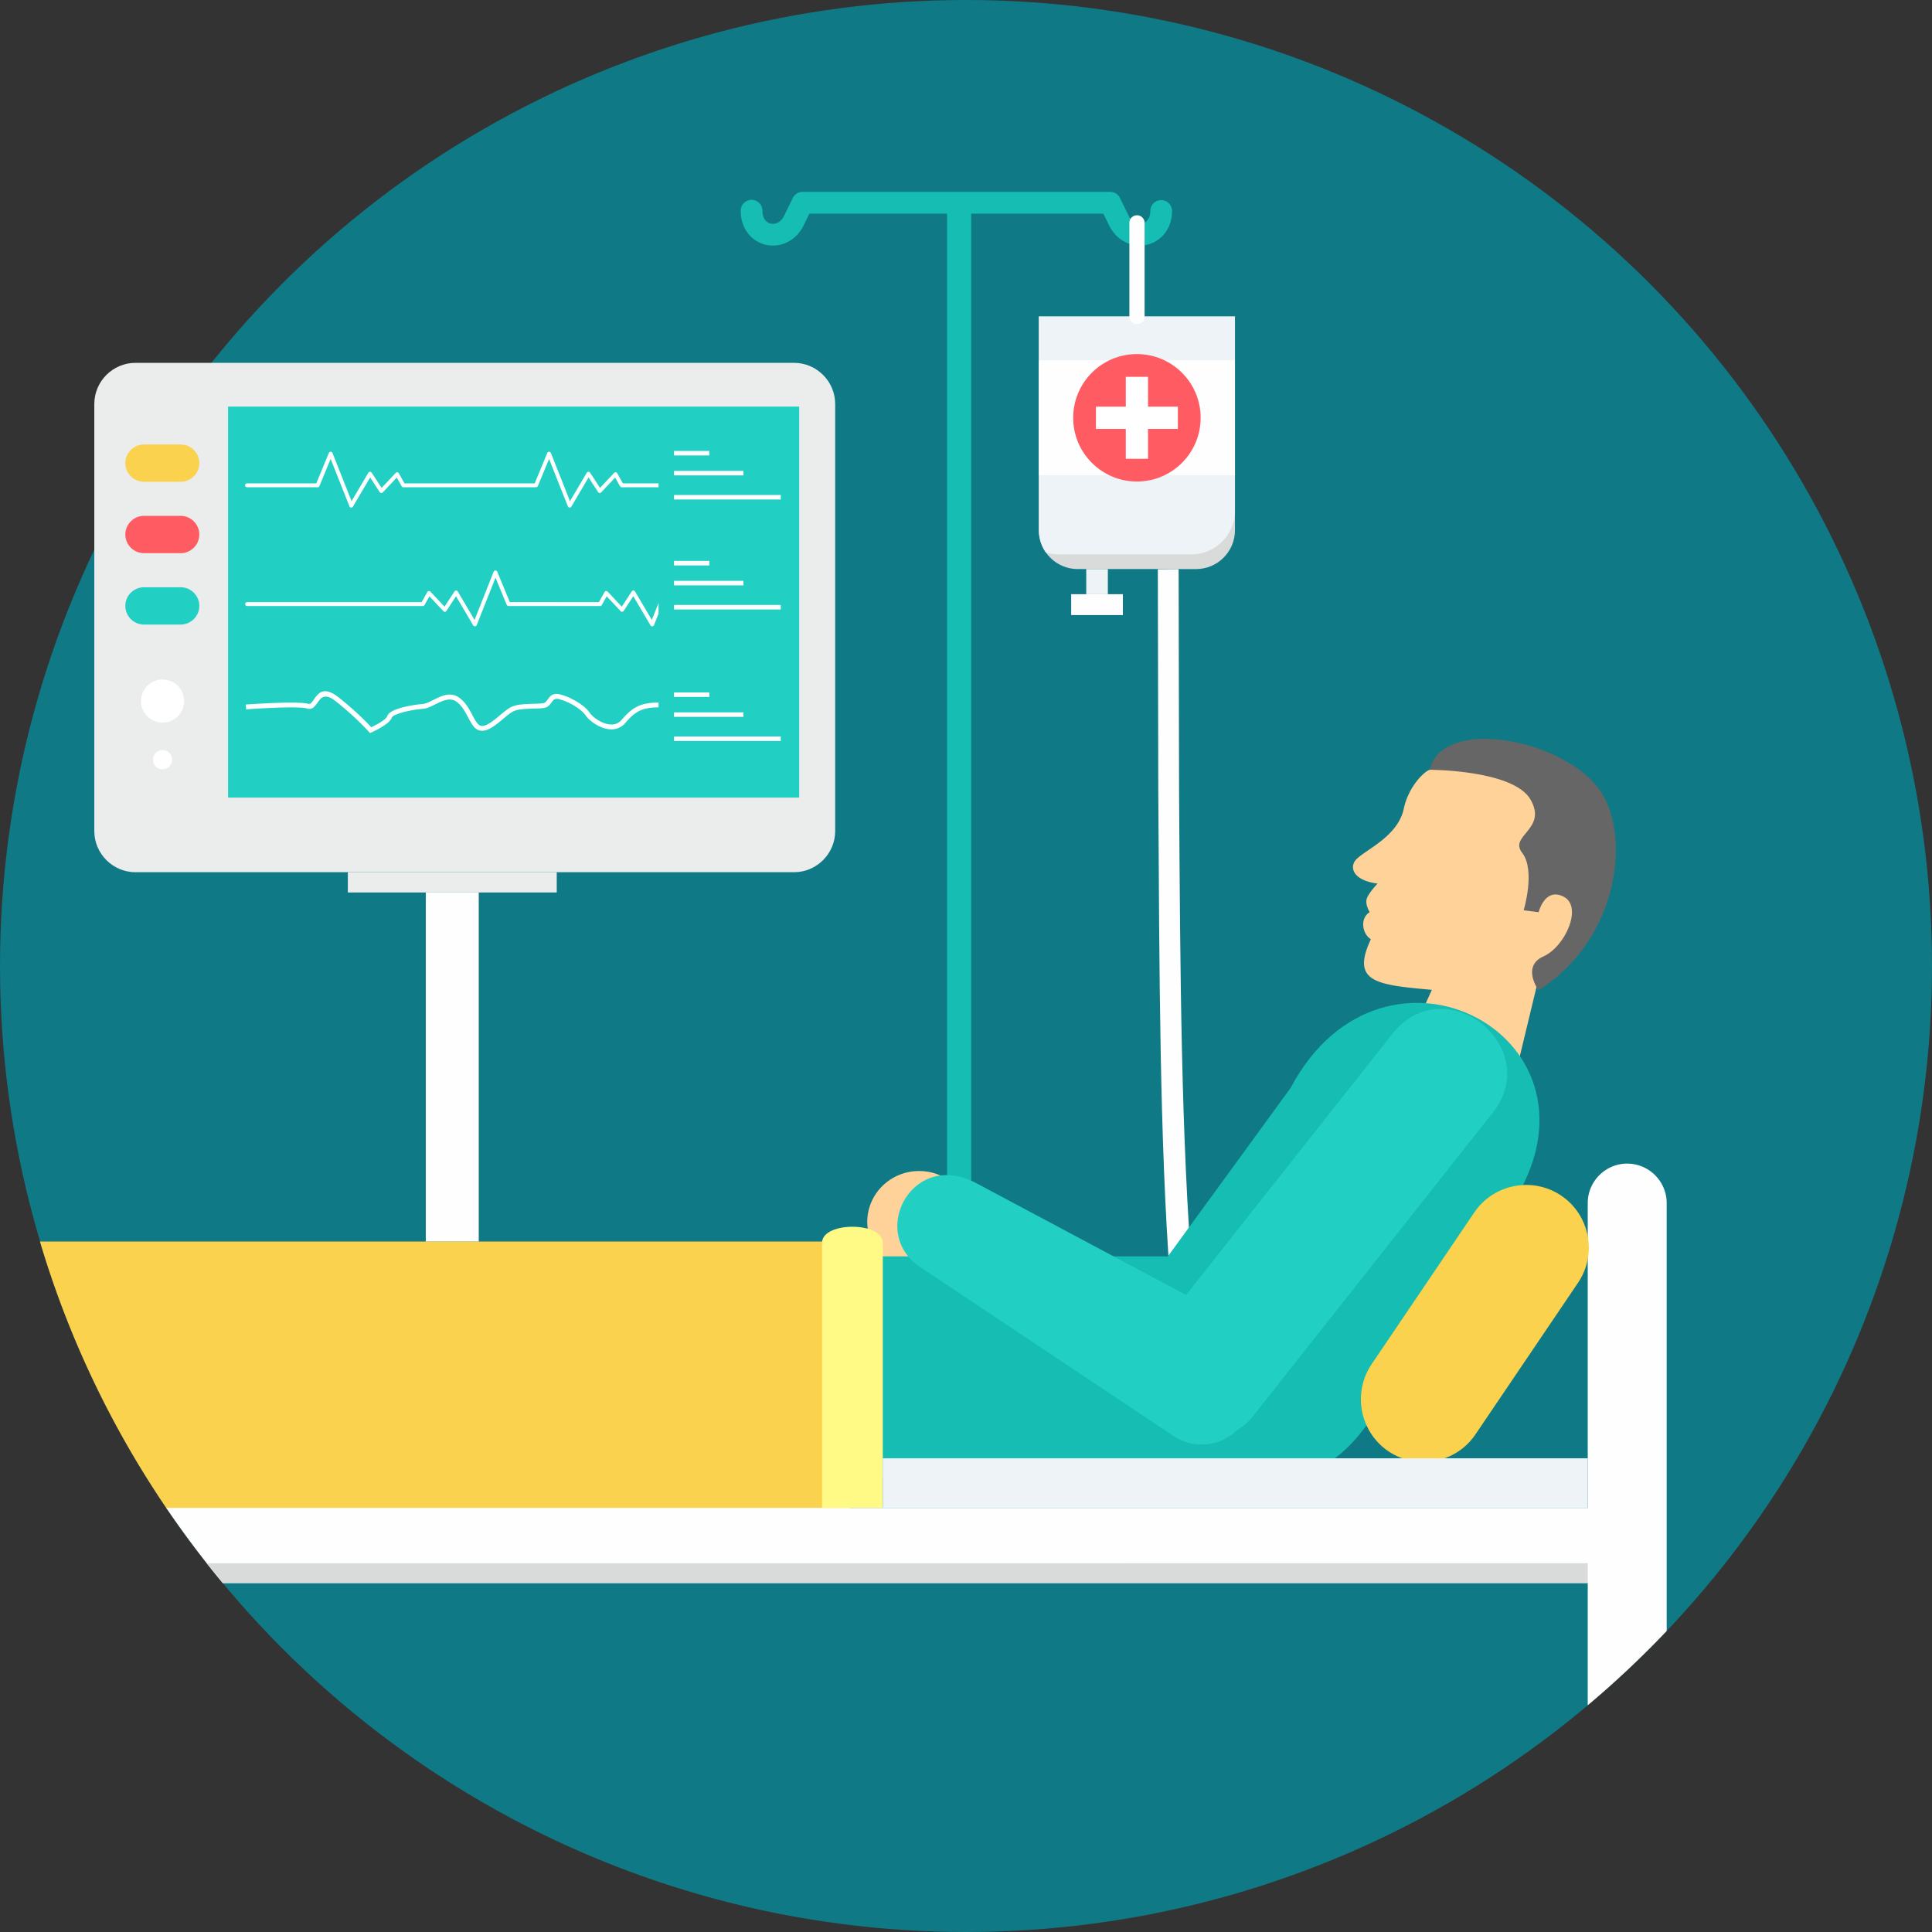
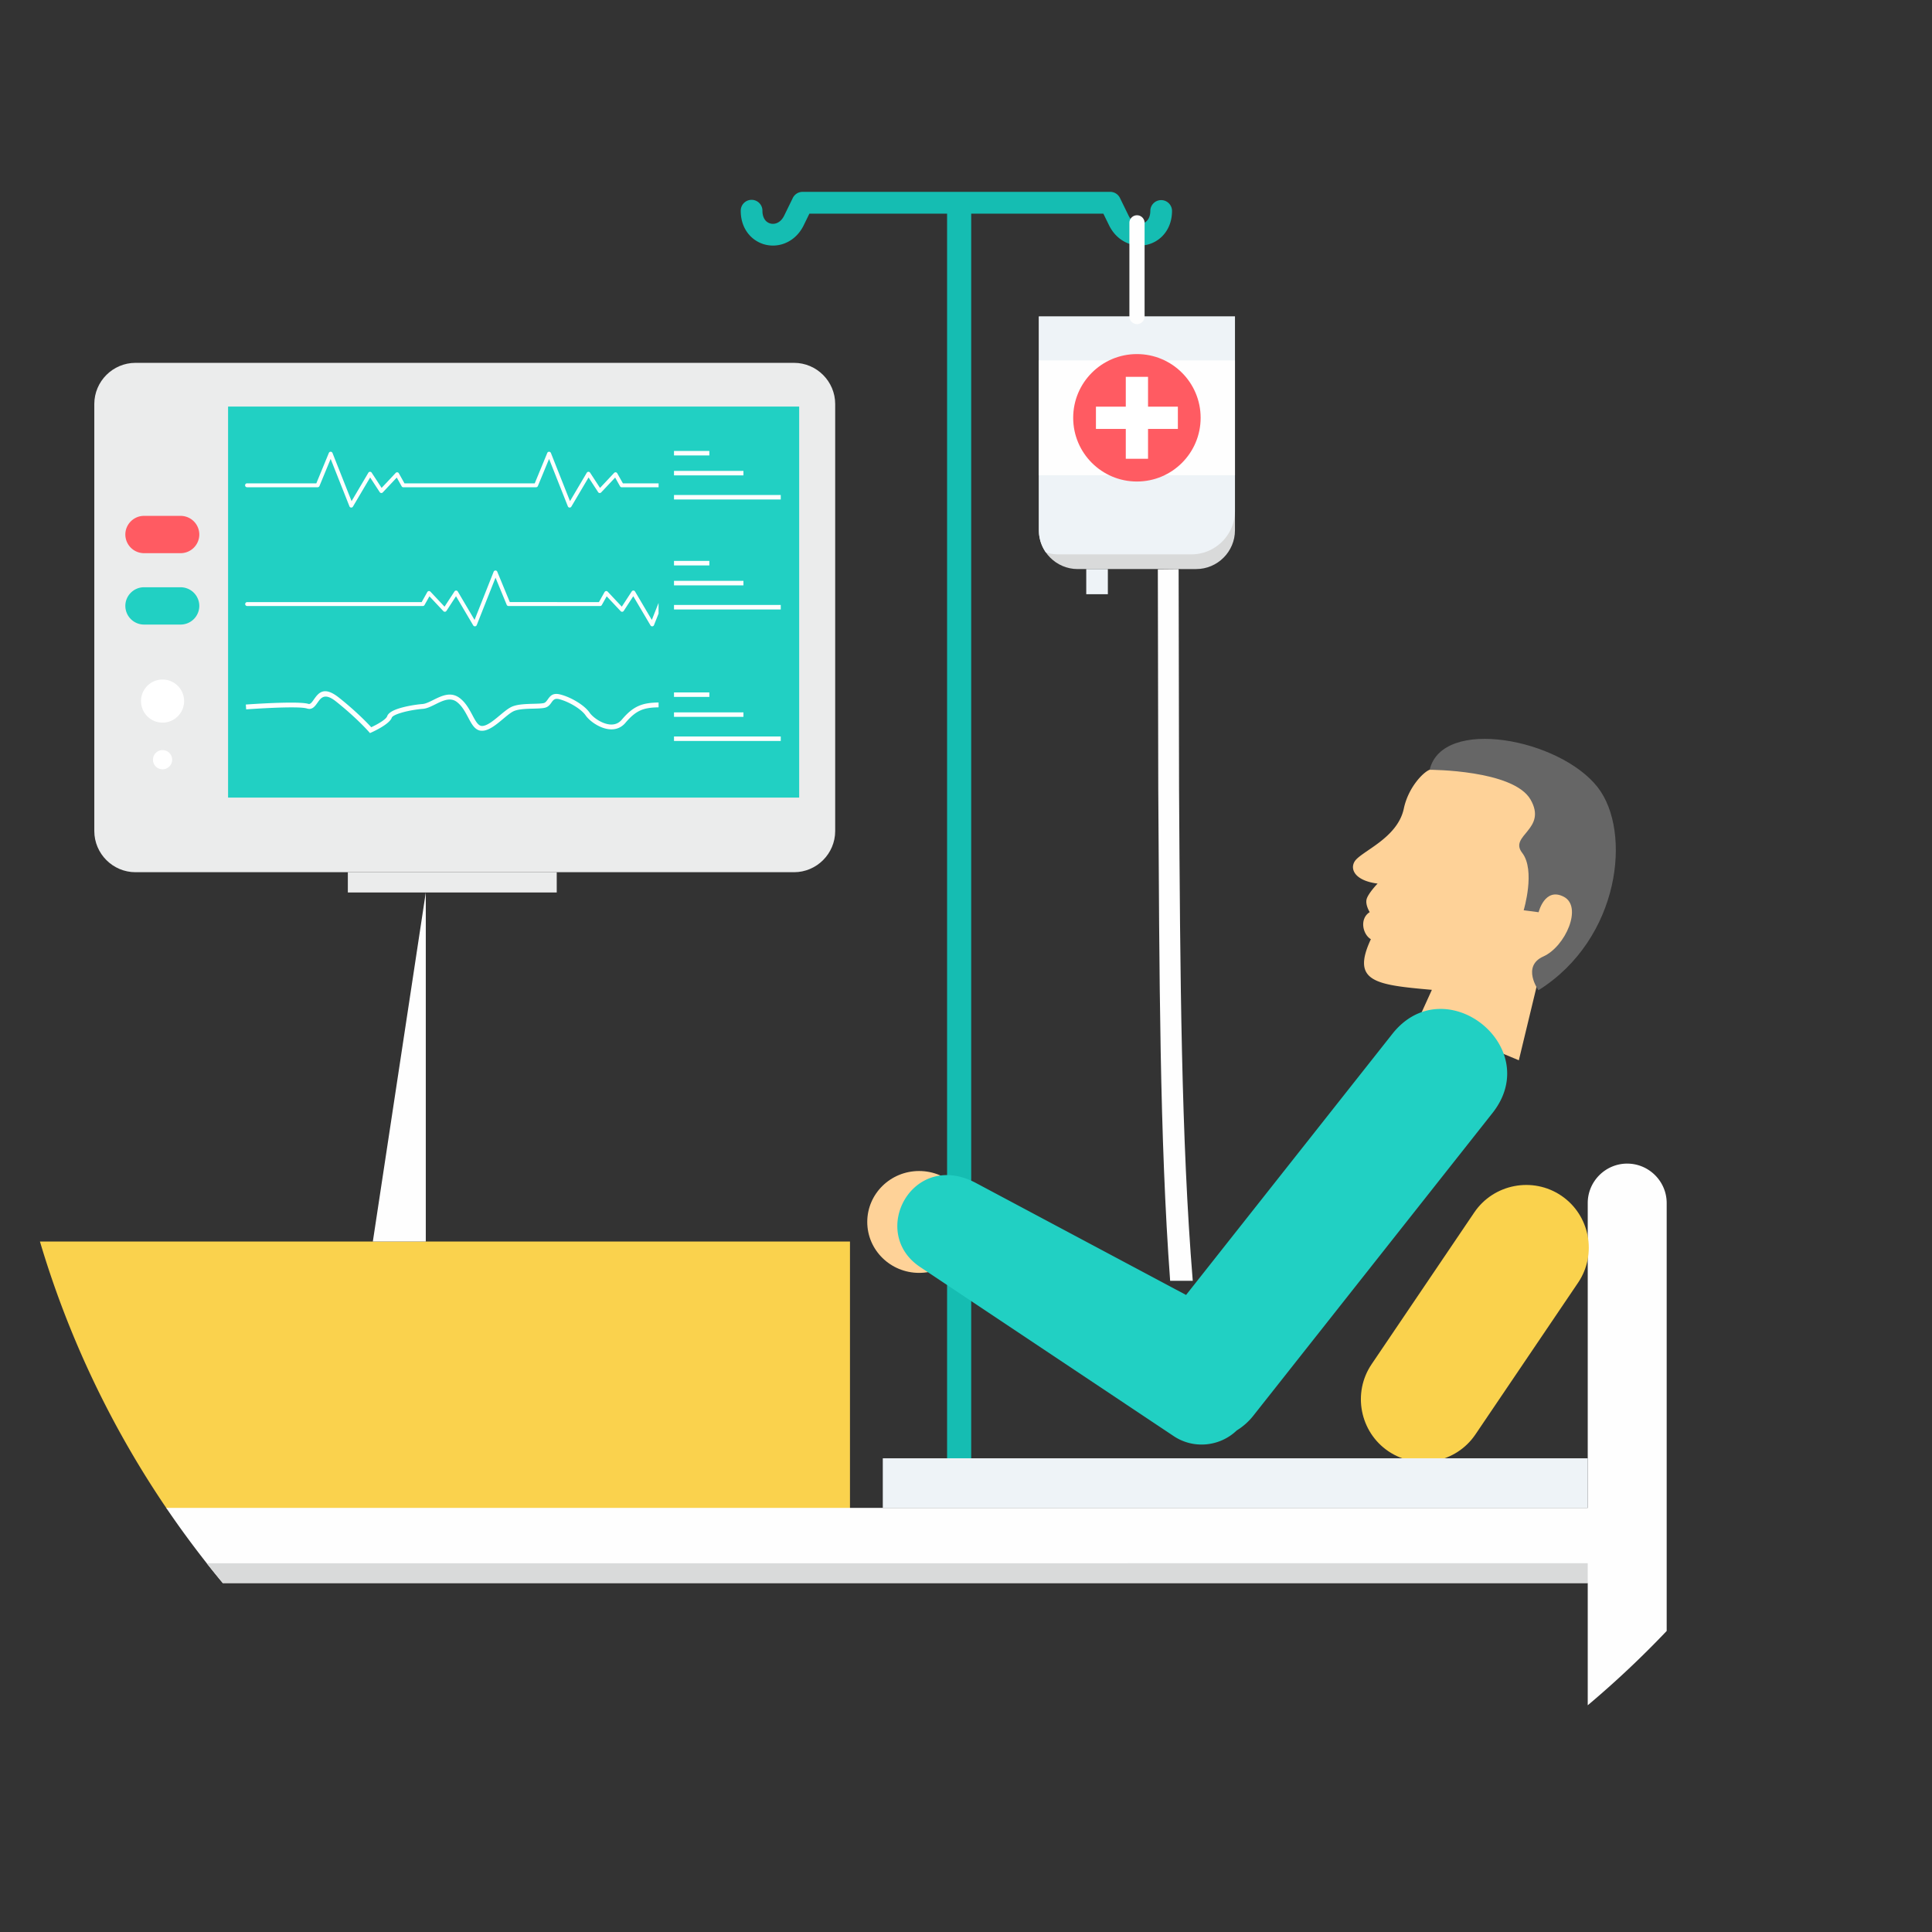
<svg xmlns="http://www.w3.org/2000/svg" xml:space="preserve" viewBox="0 0 511.998 511.998">
  <rect x="0" y="0" width="511.998" height="511.998" fill="#333333" stroke="none" />
-   <circle cx="255.999" cy="255.999" r="255.999" style="fill:#0f7986" />
  <path d="m214.496 56.618-1.493 3.056c-1.283 2.631-3.319 4.267-5.523 4.983a8.5 8.5 0 0 1-4.52.21 8.34 8.34 0 0 1-3.991-2.19c-1.616-1.592-2.679-3.922-2.666-6.855a2.877 2.877 0 0 1 2.886-2.864 2.877 2.877 0 0 1 2.864 2.886c-.004 1.24.377 2.161.952 2.732a2.6 2.6 0 0 0 1.237.675c.463.106.97.084 1.453-.073.802-.262 1.577-.924 2.117-2.031l2.252-4.608a2.89 2.89 0 0 1 2.628-1.696h81.515c1.169 0 2.174.695 2.628 1.696l2.252 4.608c.54 1.107 1.316 1.769 2.117 2.031.485.157.992.179 1.453.073a2.6 2.6 0 0 0 1.237-.675c.576-.571.957-1.49.952-2.732a2.876 2.876 0 0 1 5.75-.022c.013 2.934-1.05 5.263-2.666 6.855a8.37 8.37 0 0 1-3.991 2.19 8.5 8.5 0 0 1-4.52-.21c-2.205-.717-4.238-2.352-5.523-4.983l-1.495-3.056h-35.023v334.197h-6.392V56.618h-36.497z" style="fill:#15bdb2" />
  <ellipse cx="243.573" cy="323.826" rx="13.743" ry="13.498" style="fill:#fed298" />
  <path d="m312.347 150.807.115 58.371c.299 49.23.554 92.67 3.629 130.249h-5.99c-2.79-37.687-2.846-81.072-3.146-130.207l-.117-58.356z" style="fill:#fefefe" />
  <path d="M399.668 203.521c17.299 5.347 26.983 23.702 21.636 40.999-2.456 7.941-7.64 13.581-14.119 17.053l-4.679 19.411-26.507-11.057 3.461-7.611c-15.02-1.327-21.422-2.132-16.166-13.417-2.19-1.3-3.056-5.443-.308-7.175 0 0-1.264-2.002-.793-3.519.467-1.517 2.826-4.015 2.895-4.046-5.92-.741-7.384-3.724-6.114-5.834 1.627-2.697 11.362-6.07 13.05-14.037 1.202-5.678 5.164-9.644 6.822-10.286a32.63 32.63 0 0 1 20.82-.485z" style="fill:#fed298" />
  <path d="M378.877 203.999s22.192-.011 26.736 7.903-5.83 9.48-2.225 14.104c3.603 4.624.401 15.222.401 15.222l3.962.518s1.616-6.723 6.672-4.094c5.058 2.628.419 13.207-5.424 15.822-5.845 2.617-1.296 8.947-1.296 8.947 21.712-13.612 24.817-42.124 15.692-53.799-10.054-12.865-41.142-18.785-44.523-4.621z" style="fill:#666" />
-   <path d="M232.135 332.953h77.362L342 288.339c24.781-46.791 87.482-13.138 58.471 31.146l-35.544 54.248c-8.427 12.865-16.137 18.638-31.854 17.934H232.137v-58.713h-.002z" style="fill:#15bdb2" />
  <path d="M10.585 329.018h214.666v70.868H44.244a255 255 0 0 1-33.659-70.868" style="fill:#fad24d" />
  <path d="M44.049 399.604h376.716v19.921H59.039a258 258 0 0 1-14.99-19.921M431.223 308.368h.004c5.753 0 10.46 4.705 10.46 10.46v113.391a257 257 0 0 1-20.922 19.693V318.825c0-5.755 4.705-10.46 10.46-10.46z" style="fill:#fefefe" />
  <path d="M59.039 419.525h361.724v-5.25H54.782a248 248 0 0 0 4.257 5.25" style="fill:#d9dada" />
-   <path d="M233.949 329.355v70.249h-16.101v-70.249c0-5.672 16.101-5.672 16.101 0" style="fill:#fff985" />
  <path d="m413.754 316.861.004.002c7.567 5.117 9.569 15.494 4.449 23.061l-27.21 40.223c-5.117 7.567-15.494 9.569-23.061 4.451l-.002-.002c-7.567-5.12-9.569-15.494-4.449-23.061l27.208-40.223c5.118-7.565 15.494-9.569 23.061-4.451" style="fill:#fad24d" />
  <path d="m368.985 273.992-54.667 69.184-55.659-29.66c-16.845-8.978-28.535 13.101-14.832 22.242l67.219 44.829c5.303 3.536 12.277 2.752 16.699-1.506a16.8 16.8 0 0 0 4.4-3.911l63.376-80.208c13.873-17.555-12.669-38.521-26.536-20.97" style="fill:#21d0c3" />
  <path d="M233.949 386.461h186.816v13.145H233.949z" style="fill:#eef3f7" />
  <path d="M275.308 83.877h51.968v56.651c0 5.655-4.624 10.279-10.279 10.279H285.59c-5.658 0-10.281-4.626-10.281-10.279z" style="fill:#d9dada" />
  <path d="M275.308 83.877h51.968v51.501c0 6.344-5.188 11.531-11.531 11.531h-35.238a11.5 11.5 0 0 1-3.335-.496 10.2 10.2 0 0 1-1.863-5.884V83.877z" style="fill:#eef3f7" />
  <path d="M275.308 95.507h51.968v30.429h-51.968z" style="fill:#fefefe" />
  <path d="M287.865 150.809h5.728v6.663h-5.728z" style="fill:#eef3f7" />
-   <path d="M283.875 157.47h13.699v5.527h-13.699z" style="fill:#fefefe" />
  <path d="M301.292 93.833c9.327 0 16.889 7.56 16.889 16.887s-7.56 16.887-16.889 16.887c-9.327 0-16.887-7.56-16.887-16.887s7.561-16.887 16.887-16.887" style="fill:#ff5b62" />
  <path d="M299.299 59a2.015 2.015 0 0 1 4.028 0v24.877a2.013 2.013 0 0 1-4.028 0z" style="fill:#fefefe" />
  <path d="M298.344 99.867h5.895v7.903h7.907v5.9h-7.907v7.909h-5.895v-7.909h-7.909v-5.9h7.909z" style="fill:#fff" />
  <path d="M35.9 96.158h174.524c5.999 0 10.908 4.91 10.908 10.908v113.169c0 5.999-4.908 10.908-10.908 10.908H35.9c-5.999 0-10.908-4.908-10.908-10.908v-113.17c0-6 4.907-10.907 10.908-10.907" style="fill:#ebecec" />
  <path d="M60.444 107.746h151.345v103.623H60.444z" style="fill:#21d0c3" />
  <path d="M43.079 178.61a7.18 7.18 0 0 1 0 14.358 7.179 7.179 0 1 1 0-14.358M43.079 197.66a3.67 3.67 0 1 1 0 7.339 3.67 3.67 0 0 1 0-7.339" style="fill:#ebecec" />
  <path d="M98.512 125.29a.52.52 0 0 1-.002.523m57.884-.523a.53.53 0 0 1-.007.523m-90.885 3.311a.519.519 0 1 1 0-1.036h18.329l3.317-8.054a.52.52 0 0 1 .961.006l.002-.002 5.058 12.768 4.447-7.523a.52.52 0 0 1 .899.007l2.615 4.008 3.738-3.975a.52.52 0 0 1 .732-.022c.038.042.068.08.093.13h.007l1.488 2.659h34.521l3.322-8.054a.519.519 0 0 1 .959.006l.004-.002 5.06 12.768 4.445-7.523a.516.516 0 0 1 .71-.183q.12.076.19.19l2.613 4.008 3.735-3.975a.523.523 0 0 1 .735-.022.6.6 0 0 1 .095.13h.004l1.493 2.659h9.461v1.041l-9.77.002a.51.51 0 0 1-.45-.269l-1.296-2.308-3.7 3.935a.516.516 0 0 1-.812-.077l-2.531-3.882-4.553 7.704a.5.5 0 0 1-.264.236.515.515 0 0 1-.675-.295l-4.976-12.561-2.952 7.148a.52.52 0 0 1-.498.361h-8.543c-.015.007-.038.007-.057.007H106.89a.51.51 0 0 1-.454-.269l-1.292-2.308-3.704 3.935a.518.518 0 0 1-.814-.077l-2.533-3.882-4.551 7.704a.5.5 0 0 1-.266.236.51.51 0 0 1-.673-.295l-4.978-12.561-2.948 7.148a.52.52 0 0 1-.498.361H65.502zM120.424 156.766a.5.5 0 0 0 0 .518m46.974-.518a.51.51 0 0 0 .004.518m7.124 2.494-1.784 4.507-4.447-7.527a.516.516 0 0 0-.9.008l-2.613 4.006-3.735-3.971a.513.513 0 0 0-.732-.027c-.042.035-.068.08-.095.122h-.007l-1.49 2.664-23.619-.002-3.322-8.05a.519.519 0 0 0-.961.006l-5.06 12.773-4.44-7.527a.52.52 0 0 0-.715-.186.55.55 0 0 0-.183.194l-2.617 4.006-3.731-3.971a.52.52 0 0 0-.836.095l-1.49 2.664H65.5a.52.52 0 0 0-.523.52c0 .286.234.52.523.52h46.553a.52.52 0 0 0 .452-.264l1.294-2.31 3.704 3.935a.522.522 0 0 0 .812-.07l2.533-3.887 4.548 7.708a.55.55 0 0 0 .269.236.526.526 0 0 0 .675-.293l4.976-12.565 2.948 7.146c.066.21.264.364.498.364l24.268.002a.52.52 0 0 0 .454-.264l1.296-2.31 3.704 3.935c.024.029.06.055.091.08.243.157.56.086.719-.15l2.531-3.887 4.553 7.708a.52.52 0 0 0 .264.236.525.525 0 0 0 .675-.293l1.209-3.051v-2.83M65.153 186.709c.038-.002 13.882-1.021 16.572-.172.516.161.95-.45 1.426-1.131 1.222-1.729 2.644-3.733 6.685-.518 4.617 3.676 7.602 6.807 8.548 7.834 1.069-.5 3.869-1.905 4.231-2.943.304-.875 1.559-1.552 3.135-2.044 2.002-.635 4.599-1.036 6.211-1.162.815-.06 1.803-.551 2.848-1.069 2.234-1.109 4.659-2.319 7.053-.489 1.581 1.217 2.505 2.956 3.327 4.495.818 1.543 1.515 2.85 2.516 2.875 1.338.04 3.14-1.466 4.794-2.846 1.114-.928 2.168-1.805 3.102-2.234 1.493-.682 3.804-.739 5.766-.791 1.142-.029 2.152-.057 2.73-.194.45-.106.741-.52 1.034-.928.657-.919 1.303-1.83 3.248-1.369 1.4.328 3.078 1.058 4.557 1.967 1.389.849 2.624 1.865 3.322 2.886.234.337.607.732 1.074 1.131.875.739 2.064 1.457 3.299 1.796 1.169.326 2.381.302 3.391-.392.26-.181.516-.41.757-.693 1.546-1.83 2.901-2.948 4.427-3.625 1.521-.673 3.164-.891 5.307-.926h.011v1.283c-1.975.031-3.468.223-4.803.815-1.331.591-2.547 1.603-3.973 3.281-.304.37-.644.673-.999.917-1.367.944-2.956.99-4.458.573-1.435-.394-2.794-1.215-3.788-2.055-.551-.467-1.008-.952-1.3-1.376-.593-.864-1.687-1.758-2.937-2.522-1.371-.842-2.912-1.512-4.183-1.814-1.107-.262-1.508.299-1.911.86-.425.607-.857 1.213-1.782 1.435-.708.168-1.786.199-2.992.232-1.841.044-4.006.102-5.272.675-.77.35-1.758 1.178-2.805 2.051-1.83 1.528-3.826 3.191-5.656 3.144-1.755-.049-2.611-1.66-3.616-3.556-.757-1.426-1.614-3.04-2.972-4.079-1.758-1.345-3.813-.317-5.706.62-1.153.573-2.254 1.122-3.317 1.202-1.543.117-4.024.503-5.926 1.103-1.22.381-2.159.815-2.306 1.237-.629 1.814-5.338 3.885-5.352 3.891l-.425.188-.313-.352c-.007-.011-3.135-3.601-8.698-8.028-2.981-2.37-3.982-.961-4.838.252-.769 1.083-1.459 2.059-2.868 1.612-2.445-.771-16.049.232-16.094.236l-.091-1.287zM178.616 131.177h28.291v1.195h-28.291zM178.616 119.5h9.369v1.195h-9.369zM178.616 124.786h18.402v1.195h-18.402zM178.616 160.323h28.291v1.195h-28.291zM178.616 148.644h9.369v1.195h-9.369zM178.616 153.929h18.402v1.195h-18.402zM178.616 195.173h28.291v1.195h-28.291zM178.616 183.496h9.369v1.195h-9.369zM178.616 188.781h18.402v1.195h-18.402z" style="fill:#fefefe" />
-   <path d="M38.159 117.793h9.715c2.719 0 4.943 2.223 4.943 4.941v.002c0 2.719-2.225 4.941-4.943 4.941h-9.715c-2.719 0-4.943-2.223-4.943-4.941v-.002c0-2.718 2.225-4.941 4.943-4.941" style="fill:#fad24d" />
  <path d="M38.159 136.711h9.715a4.956 4.956 0 0 1 4.943 4.943 4.96 4.96 0 0 1-4.943 4.943h-9.715a4.96 4.96 0 0 1-4.943-4.943c0-2.718 2.225-4.943 4.943-4.943" style="fill:#ff5b62" />
  <path d="M38.159 155.629h9.715a4.96 4.96 0 0 1 4.943 4.943 4.96 4.96 0 0 1-4.943 4.943h-9.715a4.96 4.96 0 0 1-4.943-4.943c0-2.718 2.225-4.943 4.943-4.943" style="fill:#21d0c3" />
  <path d="M43.079 180.081a5.71 5.71 0 0 1 5.711 5.711 5.71 5.71 0 1 1-11.42 0 5.71 5.71 0 0 1 5.709-5.711M43.079 198.787a2.542 2.542 0 1 1 0 5.084 2.542 2.542 0 0 1 0-5.084" style="fill:#fff" />
  <path d="M92.18 231.138h55.362v5.375H92.18z" style="fill:#ebecec" />
-   <path d="M112.839 236.517h14.033v92.499h-14.033z" style="fill:#fefefe" />
+   <path d="M112.839 236.517v92.499h-14.033z" style="fill:#fefefe" />
</svg>